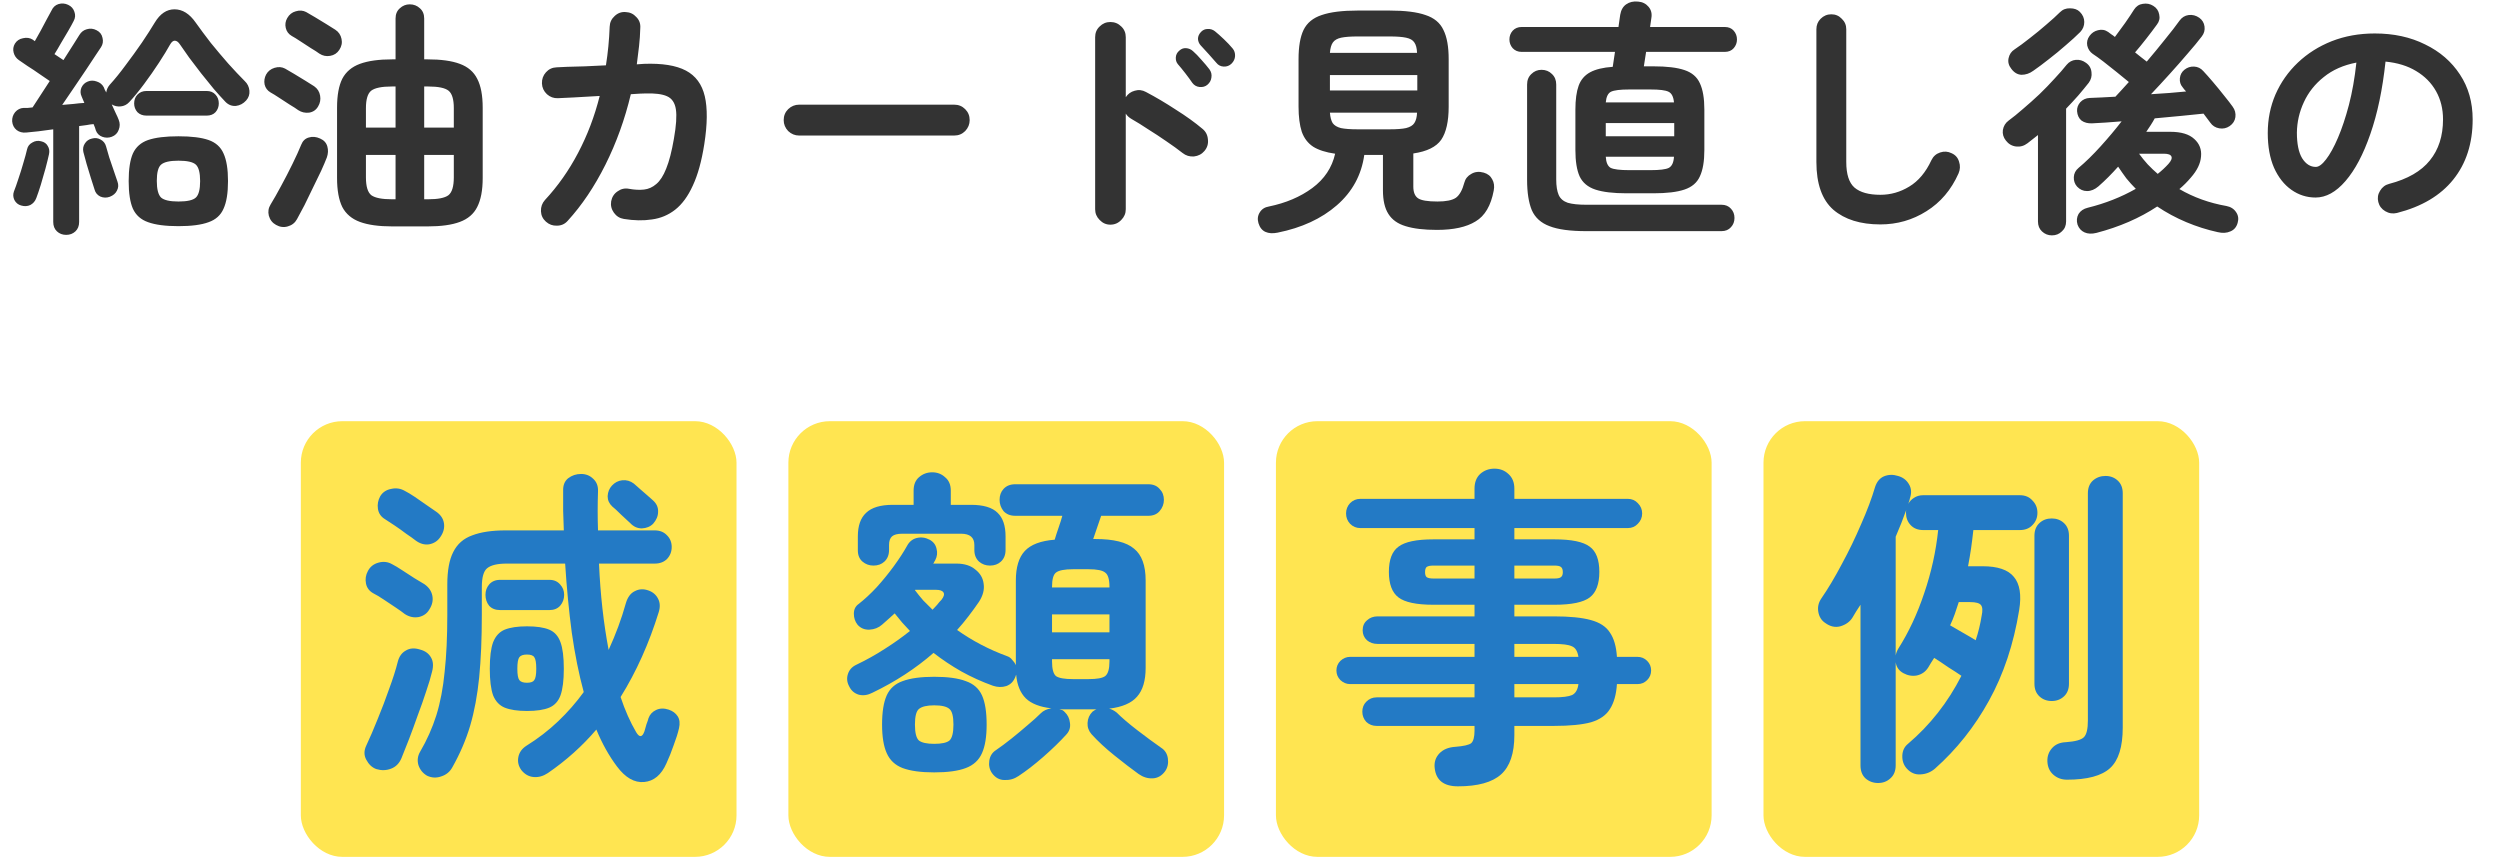
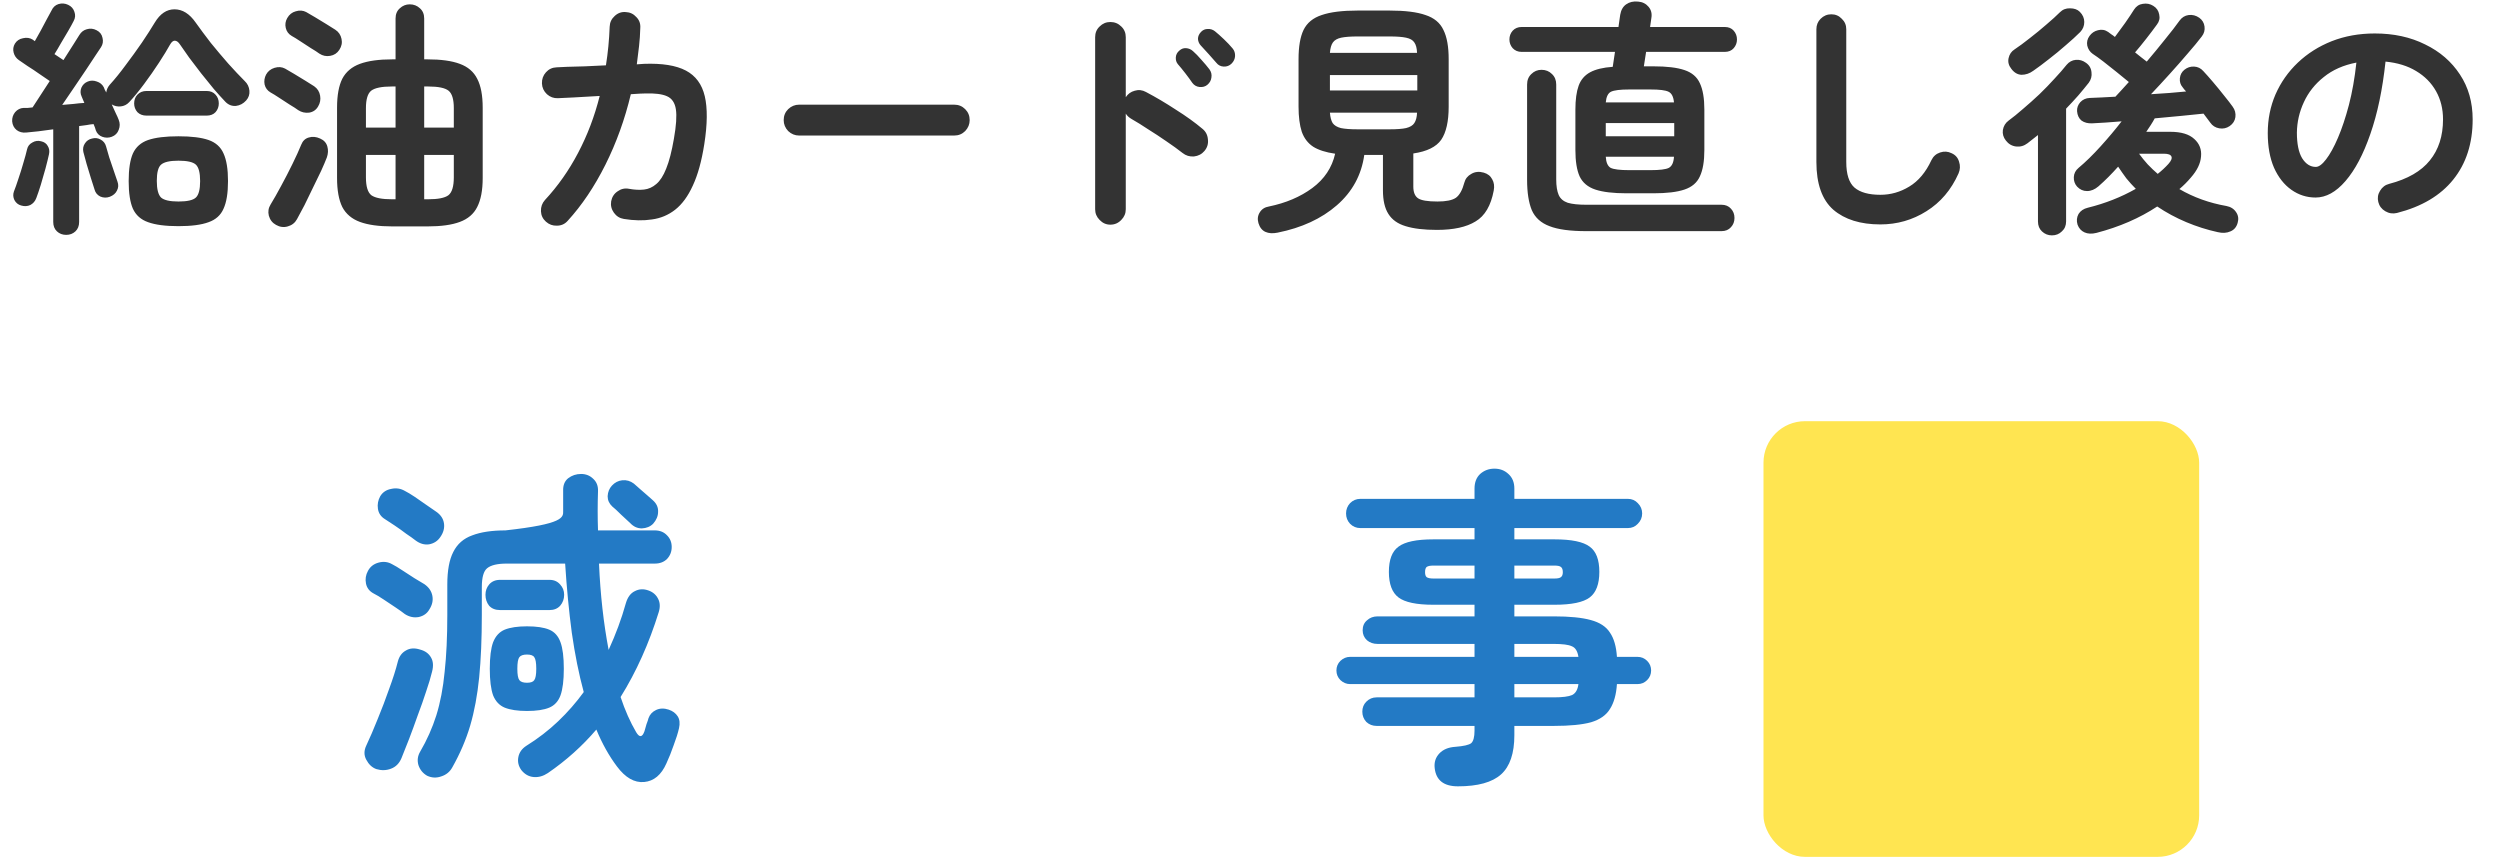
<svg xmlns="http://www.w3.org/2000/svg" width="241" height="83" viewBox="0 0 241 83" fill="none">
  <path d="M6.38 22.642C6.028 22.642 5.732 22.53 5.492 22.306C5.252 22.082 5.132 21.778 5.132 21.394V12.466C4.636 12.53 4.156 12.594 3.692 12.658C3.244 12.706 2.852 12.746 2.516 12.778C2.164 12.81 1.86 12.73 1.604 12.538C1.348 12.33 1.204 12.05 1.172 11.698C1.156 11.362 1.252 11.066 1.46 10.81C1.684 10.554 1.956 10.418 2.276 10.402C2.404 10.402 2.54 10.402 2.684 10.402C2.828 10.386 2.98 10.37 3.14 10.354C3.3 10.114 3.524 9.77 3.812 9.322C4.116 8.858 4.444 8.354 4.796 7.81C4.54 7.634 4.212 7.41 3.812 7.138C3.428 6.866 3.044 6.61 2.66 6.37C2.292 6.114 2.012 5.922 1.82 5.794C1.564 5.618 1.396 5.378 1.316 5.074C1.236 4.77 1.276 4.482 1.436 4.21C1.612 3.922 1.876 3.746 2.228 3.682C2.58 3.602 2.892 3.65 3.164 3.826L3.356 3.97C3.516 3.698 3.7 3.37 3.908 2.986C4.116 2.602 4.316 2.226 4.508 1.858C4.716 1.49 4.868 1.21 4.964 1.018C5.108 0.698 5.332 0.49 5.636 0.394C5.956 0.298 6.268 0.322 6.572 0.466C6.876 0.61 7.076 0.834 7.172 1.138C7.284 1.442 7.26 1.738 7.1 2.026C6.972 2.282 6.796 2.602 6.572 2.986C6.348 3.37 6.116 3.762 5.876 4.162C5.652 4.562 5.444 4.914 5.252 5.218L6.116 5.794C6.5 5.186 6.836 4.658 7.124 4.21C7.412 3.762 7.588 3.482 7.652 3.37C7.828 3.082 8.068 2.898 8.372 2.818C8.692 2.722 9.004 2.754 9.308 2.914C9.628 3.074 9.82 3.322 9.884 3.658C9.964 3.978 9.916 4.274 9.74 4.546C9.66 4.674 9.484 4.938 9.212 5.338C8.956 5.738 8.644 6.21 8.276 6.754C7.908 7.298 7.524 7.866 7.124 8.458C6.724 9.05 6.348 9.602 5.996 10.114C6.364 10.082 6.732 10.05 7.1 10.018C7.468 9.97 7.812 9.938 8.132 9.922C8.084 9.794 8.036 9.682 7.988 9.586C7.94 9.474 7.9 9.378 7.868 9.298C7.74 9.026 7.732 8.746 7.844 8.458C7.972 8.17 8.18 7.97 8.468 7.858C8.74 7.746 9.028 7.746 9.332 7.858C9.636 7.954 9.86 8.138 10.004 8.41C10.036 8.474 10.068 8.554 10.1 8.65C10.148 8.73 10.196 8.818 10.244 8.914C10.276 8.642 10.388 8.394 10.58 8.17C11.076 7.626 11.588 6.994 12.116 6.274C12.66 5.554 13.18 4.834 13.676 4.114C14.172 3.378 14.588 2.73 14.924 2.17C15.436 1.322 16.068 0.898 16.82 0.898C17.588 0.898 18.268 1.322 18.86 2.17C19.292 2.778 19.78 3.434 20.324 4.138C20.884 4.826 21.444 5.49 22.004 6.13C22.58 6.77 23.108 7.33 23.588 7.81C23.86 8.066 24.012 8.378 24.044 8.746C24.076 9.098 23.972 9.41 23.732 9.682C23.46 9.986 23.132 10.162 22.748 10.21C22.364 10.242 22.028 10.114 21.74 9.826C21.404 9.474 21.028 9.058 20.612 8.578C20.212 8.098 19.804 7.594 19.388 7.066C18.988 6.538 18.604 6.034 18.236 5.554C17.884 5.058 17.588 4.634 17.348 4.282C17.188 4.042 17.02 3.922 16.844 3.922C16.684 3.922 16.532 4.05 16.388 4.306C16.132 4.77 15.78 5.346 15.332 6.034C14.884 6.722 14.404 7.41 13.892 8.098C13.38 8.786 12.9 9.37 12.452 9.85C12.228 10.09 11.956 10.226 11.636 10.258C11.332 10.29 11.044 10.226 10.772 10.066C10.9 10.354 11.028 10.634 11.156 10.906C11.284 11.162 11.38 11.378 11.444 11.554C11.572 11.874 11.572 12.194 11.444 12.514C11.332 12.834 11.108 13.058 10.772 13.186C10.468 13.298 10.164 13.298 9.86 13.186C9.556 13.074 9.348 12.866 9.236 12.562C9.204 12.418 9.132 12.218 9.02 11.962C8.812 11.978 8.588 12.01 8.348 12.058C8.124 12.09 7.884 12.122 7.628 12.154V21.394C7.628 21.778 7.508 22.082 7.268 22.306C7.028 22.53 6.732 22.642 6.38 22.642ZM17.204 21.802C15.956 21.802 14.98 21.674 14.276 21.418C13.588 21.178 13.1 20.746 12.812 20.122C12.54 19.498 12.404 18.61 12.404 17.458C12.404 16.306 12.54 15.418 12.812 14.794C13.1 14.17 13.588 13.738 14.276 13.498C14.98 13.258 15.956 13.138 17.204 13.138C18.452 13.138 19.42 13.258 20.108 13.498C20.796 13.738 21.276 14.17 21.548 14.794C21.836 15.418 21.98 16.306 21.98 17.458C21.98 18.61 21.836 19.498 21.548 20.122C21.276 20.746 20.796 21.178 20.108 21.418C19.42 21.674 18.452 21.802 17.204 21.802ZM14.132 11.146C13.764 11.146 13.468 11.034 13.244 10.81C13.036 10.57 12.932 10.29 12.932 9.97C12.932 9.634 13.036 9.354 13.244 9.13C13.468 8.89 13.764 8.77 14.132 8.77H19.916C20.284 8.77 20.572 8.89 20.78 9.13C20.988 9.354 21.092 9.634 21.092 9.97C21.092 10.29 20.988 10.57 20.78 10.81C20.572 11.034 20.284 11.146 19.916 11.146H14.132ZM17.204 19.426C18.052 19.426 18.612 19.298 18.884 19.042C19.156 18.786 19.292 18.258 19.292 17.458C19.292 16.658 19.156 16.13 18.884 15.874C18.612 15.618 18.052 15.49 17.204 15.49C16.372 15.49 15.812 15.618 15.524 15.874C15.252 16.114 15.116 16.634 15.116 17.434C15.116 18.234 15.252 18.77 15.524 19.042C15.812 19.298 16.372 19.426 17.204 19.426ZM2.036 19.81C1.748 19.73 1.532 19.554 1.388 19.282C1.26 19.01 1.244 18.738 1.34 18.466C1.468 18.146 1.612 17.738 1.772 17.242C1.948 16.73 2.108 16.218 2.252 15.706C2.412 15.178 2.532 14.738 2.612 14.386C2.676 14.098 2.844 13.882 3.116 13.738C3.388 13.578 3.668 13.538 3.956 13.618C4.26 13.682 4.476 13.834 4.604 14.074C4.748 14.298 4.788 14.562 4.724 14.866C4.644 15.234 4.532 15.69 4.388 16.234C4.244 16.762 4.092 17.29 3.932 17.818C3.772 18.33 3.628 18.754 3.5 19.09C3.388 19.394 3.196 19.618 2.924 19.762C2.652 19.89 2.356 19.906 2.036 19.81ZM10.58 18.97C10.276 19.082 9.972 19.074 9.668 18.946C9.38 18.802 9.196 18.578 9.116 18.274C9.02 17.97 8.9 17.594 8.756 17.146C8.628 16.698 8.492 16.25 8.348 15.802C8.22 15.338 8.116 14.954 8.036 14.65C7.972 14.346 8.02 14.074 8.18 13.834C8.34 13.578 8.572 13.418 8.876 13.354C9.164 13.274 9.436 13.306 9.692 13.45C9.964 13.594 10.14 13.81 10.22 14.098C10.3 14.386 10.404 14.746 10.532 15.178C10.676 15.594 10.82 16.018 10.964 16.45C11.108 16.882 11.228 17.234 11.324 17.506C11.436 17.81 11.42 18.098 11.276 18.37C11.148 18.642 10.916 18.842 10.58 18.97ZM37.82 21.826C36.524 21.826 35.484 21.682 34.7 21.394C33.916 21.106 33.348 20.626 32.996 19.954C32.66 19.266 32.492 18.338 32.492 17.17V10.378C32.492 9.194 32.66 8.266 32.996 7.594C33.348 6.922 33.916 6.442 34.7 6.154C35.484 5.866 36.524 5.722 37.82 5.722H38.132V1.786C38.132 1.37 38.268 1.042 38.54 0.802C38.812 0.546 39.132 0.418 39.5 0.418C39.884 0.418 40.212 0.546 40.484 0.802C40.756 1.042 40.892 1.37 40.892 1.786V5.722H41.204C42.516 5.722 43.556 5.866 44.324 6.154C45.108 6.442 45.668 6.922 46.004 7.594C46.356 8.266 46.532 9.194 46.532 10.378V17.17C46.532 18.338 46.356 19.266 46.004 19.954C45.668 20.626 45.108 21.106 44.324 21.394C43.556 21.682 42.516 21.826 41.204 21.826H37.82ZM26.612 21.682C26.26 21.49 26.028 21.194 25.916 20.794C25.82 20.41 25.876 20.05 26.084 19.714C26.388 19.218 26.724 18.626 27.092 17.938C27.476 17.234 27.844 16.522 28.196 15.802C28.548 15.082 28.828 14.466 29.036 13.954C29.18 13.586 29.42 13.354 29.756 13.258C30.108 13.146 30.476 13.178 30.86 13.354C31.228 13.514 31.46 13.77 31.556 14.122C31.652 14.458 31.636 14.81 31.508 15.178C31.38 15.514 31.196 15.946 30.956 16.474C30.716 16.986 30.452 17.53 30.164 18.106C29.892 18.682 29.62 19.242 29.348 19.786C29.076 20.314 28.836 20.762 28.628 21.13C28.436 21.482 28.14 21.714 27.74 21.826C27.356 21.938 26.98 21.89 26.612 21.682ZM30.788 5.17C30.596 5.026 30.324 4.85 29.972 4.642C29.636 4.418 29.292 4.194 28.94 3.97C28.604 3.746 28.332 3.578 28.124 3.466C27.82 3.29 27.628 3.034 27.548 2.698C27.468 2.362 27.516 2.042 27.692 1.738C27.884 1.402 28.156 1.186 28.508 1.09C28.876 0.978 29.212 1.002 29.516 1.162C29.724 1.274 30.012 1.442 30.38 1.666C30.748 1.89 31.116 2.114 31.484 2.338C31.852 2.562 32.132 2.738 32.324 2.866C32.644 3.074 32.844 3.37 32.924 3.754C33.004 4.122 32.932 4.474 32.708 4.81C32.5 5.13 32.204 5.322 31.82 5.386C31.452 5.45 31.108 5.378 30.788 5.17ZM28.748 10.618C28.556 10.474 28.284 10.298 27.932 10.09C27.596 9.866 27.252 9.642 26.9 9.418C26.564 9.194 26.292 9.026 26.084 8.914C25.78 8.738 25.588 8.482 25.508 8.146C25.444 7.81 25.492 7.49 25.652 7.186C25.828 6.866 26.1 6.65 26.468 6.538C26.836 6.426 27.172 6.45 27.476 6.61C27.684 6.722 27.972 6.89 28.34 7.114C28.708 7.338 29.076 7.562 29.444 7.786C29.812 8.01 30.092 8.186 30.284 8.314C30.604 8.538 30.796 8.842 30.86 9.226C30.924 9.594 30.86 9.938 30.668 10.258C30.476 10.594 30.188 10.794 29.804 10.858C29.42 10.906 29.068 10.826 28.748 10.618ZM40.892 19.21H41.276C42.22 19.21 42.868 19.082 43.22 18.826C43.572 18.554 43.748 17.978 43.748 17.098V14.938H40.892V19.21ZM37.772 19.21H38.132V14.938H35.276V17.098C35.276 17.978 35.452 18.554 35.804 18.826C36.172 19.082 36.828 19.21 37.772 19.21ZM40.892 12.298H43.748V10.426C43.748 9.578 43.58 9.018 43.244 8.746C42.908 8.474 42.252 8.338 41.276 8.338H40.892V12.298ZM35.276 12.298H38.132V8.338H37.772C36.796 8.338 36.132 8.474 35.78 8.746C35.444 9.018 35.276 9.578 35.276 10.426V12.298ZM52.628 21.37C52.324 21.098 52.164 20.762 52.148 20.362C52.132 19.946 52.26 19.586 52.532 19.282C53.78 17.938 54.844 16.426 55.724 14.746C56.62 13.05 57.316 11.218 57.812 9.25C56.916 9.298 56.076 9.346 55.292 9.394C54.524 9.426 54.02 9.45 53.78 9.466C53.38 9.482 53.028 9.354 52.724 9.082C52.42 8.794 52.26 8.45 52.244 8.05C52.228 7.634 52.356 7.274 52.628 6.97C52.9 6.666 53.244 6.506 53.66 6.49C53.836 6.474 54.172 6.458 54.668 6.442C55.164 6.426 55.74 6.41 56.396 6.394C57.068 6.362 57.74 6.33 58.412 6.298C58.604 5.098 58.724 3.858 58.772 2.578C58.788 2.162 58.948 1.818 59.252 1.546C59.556 1.258 59.908 1.13 60.308 1.162C60.724 1.178 61.068 1.338 61.34 1.642C61.628 1.93 61.756 2.282 61.724 2.698C61.708 3.29 61.668 3.874 61.604 4.45C61.54 5.026 61.468 5.61 61.388 6.202L62.084 6.154C63.828 6.09 65.172 6.306 66.116 6.802C67.06 7.298 67.668 8.122 67.94 9.274C68.212 10.426 68.196 11.97 67.892 13.906C67.636 15.538 67.268 16.866 66.788 17.89C66.324 18.914 65.756 19.69 65.084 20.218C64.428 20.73 63.684 21.042 62.852 21.154C62.02 21.282 61.116 21.266 60.14 21.106C59.74 21.042 59.42 20.842 59.18 20.506C58.94 20.17 58.852 19.802 58.916 19.402C58.996 18.986 59.204 18.666 59.54 18.442C59.876 18.202 60.244 18.122 60.644 18.202C61.172 18.298 61.652 18.322 62.084 18.274C62.516 18.226 62.908 18.05 63.26 17.746C63.628 17.442 63.948 16.946 64.22 16.258C64.508 15.554 64.756 14.594 64.964 13.378C65.188 12.114 65.252 11.17 65.156 10.546C65.06 9.906 64.772 9.482 64.292 9.274C63.828 9.066 63.124 8.978 62.18 9.01C61.94 9.01 61.484 9.034 60.812 9.082C60.236 11.498 59.42 13.762 58.364 15.874C57.308 17.986 56.092 19.794 54.716 21.298C54.444 21.602 54.1 21.754 53.684 21.754C53.284 21.77 52.932 21.642 52.628 21.37ZM77.036 13.066C76.636 13.066 76.284 12.922 75.98 12.634C75.692 12.33 75.548 11.978 75.548 11.578C75.548 11.162 75.692 10.81 75.98 10.522C76.284 10.234 76.636 10.09 77.036 10.09H91.988C92.404 10.09 92.756 10.234 93.044 10.522C93.332 10.81 93.476 11.162 93.476 11.578C93.476 11.978 93.332 12.33 93.044 12.634C92.756 12.922 92.404 13.066 91.988 13.066H77.036ZM107.036 21.658C106.636 21.658 106.292 21.506 106.004 21.202C105.716 20.914 105.572 20.57 105.572 20.17V3.586C105.572 3.17 105.716 2.826 106.004 2.554C106.292 2.266 106.636 2.122 107.036 2.122C107.452 2.122 107.804 2.266 108.092 2.554C108.38 2.826 108.524 3.17 108.524 3.586V9.37C108.732 9.05 109.02 8.842 109.388 8.746C109.756 8.634 110.116 8.674 110.468 8.866C111.412 9.362 112.372 9.93 113.348 10.57C114.34 11.194 115.196 11.81 115.916 12.418C116.236 12.674 116.412 13.018 116.444 13.45C116.492 13.866 116.38 14.234 116.108 14.554C115.852 14.858 115.516 15.034 115.1 15.082C114.684 15.114 114.316 15.002 113.996 14.746C113.548 14.394 113.028 14.018 112.436 13.618C111.86 13.218 111.276 12.834 110.684 12.466C110.108 12.082 109.58 11.754 109.1 11.482C108.844 11.338 108.652 11.162 108.524 10.954V20.17C108.524 20.57 108.38 20.914 108.092 21.202C107.804 21.506 107.452 21.658 107.036 21.658ZM116.396 8.17C116.188 8.346 115.932 8.418 115.628 8.386C115.34 8.354 115.108 8.218 114.932 7.978C114.772 7.738 114.556 7.442 114.284 7.09C114.012 6.738 113.764 6.434 113.54 6.178C113.396 6.002 113.332 5.786 113.348 5.53C113.364 5.274 113.476 5.058 113.684 4.882C113.876 4.706 114.092 4.626 114.332 4.642C114.588 4.658 114.812 4.754 115.004 4.93C115.244 5.138 115.516 5.418 115.82 5.77C116.124 6.106 116.38 6.41 116.588 6.682C116.764 6.922 116.828 7.186 116.78 7.474C116.748 7.746 116.62 7.978 116.396 8.17ZM118.724 6.13C118.516 6.338 118.26 6.434 117.956 6.418C117.668 6.402 117.436 6.282 117.26 6.058C117.068 5.834 116.828 5.562 116.54 5.242C116.252 4.922 115.988 4.634 115.748 4.378C115.588 4.202 115.5 3.994 115.484 3.754C115.484 3.498 115.588 3.266 115.796 3.058C115.972 2.882 116.18 2.794 116.42 2.794C116.676 2.778 116.908 2.85 117.116 3.01C117.356 3.202 117.644 3.458 117.98 3.778C118.316 4.098 118.596 4.394 118.82 4.666C118.996 4.874 119.076 5.122 119.06 5.41C119.044 5.682 118.932 5.922 118.724 6.13ZM123.164 22.426C122.7 22.522 122.308 22.498 121.988 22.354C121.668 22.21 121.444 21.93 121.316 21.514C121.204 21.13 121.244 20.786 121.436 20.482C121.628 20.162 121.924 19.97 122.324 19.906C123.956 19.57 125.348 18.978 126.5 18.13C127.668 17.266 128.404 16.162 128.708 14.818C127.812 14.69 127.108 14.466 126.596 14.146C126.084 13.81 125.716 13.33 125.492 12.706C125.284 12.066 125.18 11.258 125.18 10.282V5.698C125.18 4.498 125.34 3.562 125.66 2.89C125.996 2.202 126.58 1.722 127.412 1.45C128.244 1.162 129.396 1.018 130.868 1.018H133.964C135.452 1.018 136.604 1.162 137.42 1.45C138.252 1.722 138.828 2.202 139.148 2.89C139.484 3.562 139.652 4.498 139.652 5.698V10.282C139.652 11.706 139.412 12.77 138.932 13.474C138.452 14.162 137.556 14.602 136.244 14.794V17.986C136.244 18.53 136.396 18.906 136.7 19.114C137.004 19.322 137.628 19.426 138.572 19.426C139.404 19.426 139.996 19.306 140.348 19.066C140.7 18.81 140.972 18.322 141.164 17.602C141.26 17.234 141.484 16.954 141.836 16.762C142.188 16.554 142.588 16.514 143.036 16.642C143.42 16.754 143.692 16.97 143.852 17.29C144.028 17.594 144.076 17.954 143.996 18.37C143.724 19.826 143.14 20.818 142.244 21.346C141.364 21.89 140.124 22.162 138.524 22.162C137.276 22.162 136.268 22.042 135.5 21.802C134.748 21.578 134.196 21.186 133.844 20.626C133.492 20.082 133.316 19.322 133.316 18.346V14.938H131.516C131.244 16.874 130.364 18.49 128.876 19.786C127.388 21.082 125.484 21.962 123.164 22.426ZM128.204 8.722H136.628V7.234H128.204V8.722ZM130.868 12.466H133.964C134.652 12.466 135.18 12.426 135.548 12.346C135.932 12.25 136.196 12.09 136.34 11.866C136.5 11.626 136.588 11.29 136.604 10.858H128.204C128.236 11.29 128.324 11.626 128.468 11.866C128.628 12.09 128.892 12.25 129.26 12.346C129.644 12.426 130.18 12.466 130.868 12.466ZM128.204 5.098H136.604C136.588 4.65 136.5 4.314 136.34 4.09C136.196 3.866 135.932 3.714 135.548 3.634C135.18 3.554 134.652 3.514 133.964 3.514H130.868C130.196 3.514 129.668 3.554 129.284 3.634C128.916 3.714 128.652 3.866 128.492 4.09C128.332 4.314 128.236 4.65 128.204 5.098ZM156.812 18.634C155.516 18.634 154.508 18.514 153.788 18.274C153.068 18.034 152.564 17.61 152.276 17.002C152.004 16.394 151.868 15.546 151.868 14.458V10.57C151.868 9.61 151.972 8.842 152.18 8.266C152.388 7.69 152.756 7.258 153.284 6.97C153.812 6.682 154.54 6.506 155.468 6.442L155.684 5.002H146.684C146.332 5.002 146.044 4.882 145.82 4.642C145.612 4.402 145.508 4.122 145.508 3.802C145.508 3.482 145.612 3.202 145.82 2.962C146.044 2.722 146.332 2.602 146.684 2.602H156.02L156.188 1.426C156.268 0.962 156.46 0.626 156.764 0.418C157.084 0.194 157.468 0.106 157.916 0.154C158.332 0.186 158.668 0.354 158.924 0.658C159.18 0.962 159.268 1.33 159.188 1.762L159.068 2.602H166.268C166.636 2.602 166.924 2.722 167.132 2.962C167.34 3.202 167.444 3.482 167.444 3.802C167.444 4.122 167.34 4.402 167.132 4.642C166.924 4.882 166.636 5.002 166.268 5.002H158.684L158.468 6.394H159.38C160.676 6.394 161.676 6.514 162.38 6.754C163.1 6.994 163.596 7.418 163.868 8.026C164.156 8.634 164.3 9.482 164.3 10.57V14.458C164.3 15.546 164.156 16.394 163.868 17.002C163.596 17.61 163.1 18.034 162.38 18.274C161.676 18.514 160.676 18.634 159.38 18.634H156.812ZM152.9 22.282C151.364 22.282 150.188 22.122 149.372 21.802C148.556 21.498 147.988 20.986 147.668 20.266C147.364 19.53 147.212 18.554 147.212 17.338V8.146C147.212 7.73 147.348 7.394 147.62 7.138C147.892 6.866 148.22 6.73 148.604 6.73C149.004 6.73 149.34 6.866 149.612 7.138C149.884 7.394 150.02 7.73 150.02 8.146V17.29C150.02 17.93 150.1 18.434 150.26 18.802C150.42 19.154 150.708 19.402 151.124 19.546C151.556 19.674 152.156 19.738 152.924 19.738H165.956C166.34 19.738 166.644 19.866 166.868 20.122C167.092 20.362 167.204 20.658 167.204 21.01C167.204 21.362 167.092 21.658 166.868 21.898C166.644 22.154 166.34 22.282 165.956 22.282H152.9ZM154.796 13.138H161.396V11.866H154.796V13.138ZM157.052 16.402H159.116C159.996 16.402 160.58 16.33 160.868 16.186C161.172 16.026 161.34 15.666 161.372 15.106H154.796C154.828 15.666 154.988 16.026 155.276 16.186C155.58 16.33 156.172 16.402 157.052 16.402ZM154.796 9.874H161.372C161.324 9.33 161.148 8.986 160.844 8.842C160.556 8.698 159.98 8.626 159.116 8.626H157.052C156.188 8.626 155.604 8.698 155.3 8.842C155.012 8.986 154.844 9.33 154.796 9.874ZM181.268 21.634C179.348 21.634 177.836 21.162 176.732 20.218C175.644 19.258 175.1 17.722 175.1 15.61V2.818C175.1 2.418 175.236 2.082 175.508 1.81C175.796 1.522 176.14 1.378 176.54 1.378C176.94 1.378 177.276 1.522 177.548 1.81C177.836 2.082 177.98 2.418 177.98 2.818V15.61C177.98 16.794 178.244 17.618 178.772 18.082C179.316 18.546 180.148 18.778 181.268 18.778C182.26 18.778 183.188 18.514 184.052 17.986C184.932 17.458 185.644 16.61 186.188 15.442C186.364 15.074 186.644 14.826 187.028 14.698C187.412 14.57 187.78 14.594 188.132 14.77C188.5 14.93 188.74 15.202 188.852 15.586C188.98 15.97 188.964 16.346 188.804 16.714C188.1 18.298 187.068 19.514 185.708 20.362C184.364 21.21 182.884 21.634 181.268 21.634ZM202.1 22.45C201.652 22.562 201.268 22.546 200.948 22.402C200.628 22.258 200.404 22.01 200.276 21.658C200.164 21.29 200.196 20.946 200.372 20.626C200.564 20.322 200.86 20.122 201.26 20.026C202.94 19.61 204.484 19.002 205.892 18.202C205.572 17.882 205.268 17.546 204.98 17.194C204.708 16.826 204.444 16.45 204.188 16.066C203.564 16.77 202.932 17.402 202.292 17.962C201.94 18.266 201.572 18.418 201.188 18.418C200.82 18.418 200.5 18.274 200.228 17.986C200.004 17.73 199.9 17.426 199.916 17.074C199.932 16.722 200.084 16.426 200.372 16.186C201.044 15.626 201.756 14.93 202.508 14.098C203.26 13.266 203.932 12.466 204.524 11.698C203.964 11.746 203.436 11.786 202.94 11.818C202.46 11.85 202.036 11.874 201.668 11.89C201.268 11.906 200.932 11.818 200.66 11.626C200.404 11.418 200.26 11.114 200.228 10.714C200.212 10.394 200.316 10.106 200.54 9.85C200.78 9.594 201.084 9.458 201.452 9.442C201.788 9.426 202.164 9.41 202.58 9.394C202.996 9.378 203.444 9.354 203.924 9.322C204.1 9.13 204.3 8.914 204.524 8.674C204.748 8.434 204.98 8.178 205.22 7.906C204.868 7.618 204.476 7.298 204.044 6.946C203.612 6.594 203.188 6.258 202.772 5.938C202.356 5.618 202.012 5.37 201.74 5.194C201.468 5.002 201.292 4.738 201.212 4.402C201.148 4.066 201.22 3.754 201.428 3.466C201.636 3.178 201.908 2.994 202.244 2.914C202.596 2.818 202.924 2.874 203.228 3.082C203.308 3.146 203.404 3.218 203.516 3.298C203.644 3.378 203.764 3.466 203.876 3.562C204.164 3.178 204.492 2.73 204.86 2.218C205.228 1.69 205.516 1.258 205.724 0.922C205.932 0.602 206.212 0.418 206.564 0.37C206.932 0.306 207.268 0.37 207.572 0.562C207.892 0.754 208.084 1.034 208.148 1.402C208.228 1.754 208.156 2.074 207.932 2.362C207.644 2.762 207.3 3.218 206.9 3.73C206.5 4.242 206.14 4.682 205.82 5.05C206.028 5.21 206.228 5.37 206.42 5.53C206.612 5.674 206.788 5.81 206.948 5.938C207.572 5.202 208.164 4.482 208.724 3.778C209.3 3.074 209.764 2.474 210.116 1.978C210.34 1.674 210.628 1.498 210.98 1.45C211.348 1.402 211.692 1.49 212.012 1.714C212.3 1.922 212.468 2.202 212.516 2.554C212.564 2.906 212.476 3.226 212.252 3.514C211.9 3.978 211.444 4.53 210.884 5.17C210.34 5.81 209.756 6.474 209.132 7.162C208.524 7.834 207.932 8.474 207.356 9.082C207.964 9.05 208.556 9.01 209.132 8.962C209.708 8.914 210.244 8.866 210.74 8.818C210.676 8.738 210.612 8.666 210.548 8.602C210.5 8.538 210.452 8.474 210.404 8.41C210.196 8.17 210.108 7.882 210.14 7.546C210.172 7.21 210.316 6.938 210.572 6.73C210.844 6.506 211.156 6.402 211.508 6.418C211.86 6.434 212.156 6.578 212.396 6.85C212.652 7.122 212.964 7.474 213.332 7.906C213.7 8.338 214.06 8.778 214.412 9.226C214.764 9.658 215.036 10.01 215.228 10.282C215.452 10.586 215.54 10.922 215.492 11.29C215.444 11.642 215.26 11.93 214.94 12.154C214.636 12.362 214.3 12.434 213.932 12.37C213.564 12.306 213.276 12.122 213.068 11.818C212.988 11.706 212.892 11.578 212.78 11.434C212.668 11.274 212.548 11.114 212.42 10.954C211.828 11.018 211.116 11.09 210.284 11.17C209.468 11.25 208.612 11.33 207.716 11.41C207.604 11.618 207.476 11.834 207.332 12.058C207.188 12.266 207.044 12.482 206.9 12.706H209.228C210.268 12.706 211.036 12.938 211.532 13.402C212.028 13.85 212.244 14.41 212.18 15.082C212.132 15.754 211.804 16.434 211.196 17.122C210.86 17.522 210.492 17.89 210.092 18.226C211.468 19.026 212.98 19.57 214.628 19.858C215.044 19.938 215.356 20.138 215.564 20.458C215.772 20.762 215.82 21.106 215.708 21.49C215.596 21.89 215.364 22.162 215.012 22.306C214.66 22.466 214.252 22.49 213.788 22.378C212.764 22.154 211.756 21.834 210.764 21.418C209.772 21.002 208.836 20.498 207.956 19.906C206.26 21.026 204.308 21.874 202.1 22.45ZM197.804 22.69C197.436 22.69 197.116 22.562 196.844 22.306C196.588 22.066 196.46 21.746 196.46 21.346V13.018C196.108 13.306 195.772 13.57 195.452 13.81C195.116 14.066 194.748 14.17 194.348 14.122C193.948 14.074 193.62 13.882 193.364 13.546C193.124 13.242 193.028 12.906 193.076 12.538C193.14 12.154 193.324 11.85 193.628 11.626C194.044 11.322 194.508 10.946 195.02 10.498C195.548 10.05 196.076 9.578 196.604 9.082C197.132 8.57 197.62 8.066 198.068 7.57C198.532 7.074 198.916 6.634 199.22 6.25C199.46 5.962 199.756 5.802 200.108 5.77C200.46 5.738 200.788 5.834 201.092 6.058C201.412 6.282 201.588 6.586 201.62 6.97C201.668 7.338 201.58 7.674 201.356 7.978C201.052 8.362 200.716 8.77 200.348 9.202C199.98 9.618 199.588 10.042 199.172 10.474V21.346C199.172 21.746 199.036 22.066 198.764 22.306C198.508 22.562 198.188 22.69 197.804 22.69ZM196.004 6.826C195.652 7.082 195.276 7.21 194.876 7.21C194.492 7.194 194.164 7.002 193.892 6.634C193.636 6.314 193.548 5.97 193.628 5.602C193.708 5.234 193.9 4.954 194.204 4.762C194.636 4.474 195.124 4.114 195.668 3.682C196.228 3.25 196.764 2.81 197.276 2.362C197.804 1.914 198.236 1.522 198.572 1.186C198.844 0.914 199.172 0.786 199.556 0.802C199.956 0.802 200.268 0.914 200.492 1.138C200.78 1.426 200.924 1.754 200.924 2.122C200.924 2.49 200.796 2.81 200.54 3.082C200.156 3.466 199.692 3.89 199.148 4.354C198.62 4.818 198.076 5.266 197.516 5.698C196.972 6.13 196.468 6.506 196.004 6.826ZM208.004 16.762C208.388 16.458 208.732 16.138 209.036 15.802C209.308 15.498 209.404 15.258 209.324 15.082C209.244 14.906 209.004 14.818 208.604 14.818H206.204C206.46 15.17 206.74 15.514 207.044 15.85C207.348 16.17 207.668 16.474 208.004 16.762ZM231.068 20.53C230.668 20.626 230.292 20.57 229.94 20.362C229.588 20.154 229.364 19.858 229.268 19.474C229.172 19.09 229.228 18.73 229.436 18.394C229.644 18.042 229.94 17.818 230.324 17.722C232.1 17.258 233.404 16.506 234.236 15.466C235.084 14.426 235.508 13.106 235.508 11.506C235.508 10.498 235.284 9.594 234.836 8.794C234.388 7.994 233.748 7.346 232.916 6.85C232.1 6.354 231.116 6.05 229.964 5.938C229.676 8.626 229.188 10.954 228.5 12.922C227.828 14.874 227.028 16.386 226.1 17.458C225.188 18.514 224.228 19.042 223.22 19.042C222.372 19.042 221.596 18.794 220.892 18.298C220.188 17.802 219.628 17.09 219.212 16.162C218.812 15.234 218.612 14.122 218.612 12.826C218.612 11.498 218.86 10.258 219.356 9.106C219.868 7.938 220.588 6.914 221.516 6.034C222.444 5.154 223.532 4.466 224.78 3.97C226.044 3.474 227.428 3.226 228.932 3.226C230.756 3.226 232.372 3.578 233.78 4.282C235.204 4.97 236.324 5.938 237.14 7.186C237.956 8.418 238.364 9.858 238.364 11.506C238.364 13.826 237.74 15.762 236.492 17.314C235.26 18.85 233.452 19.922 231.068 20.53ZM223.244 16.09C223.532 16.09 223.86 15.85 224.228 15.37C224.612 14.874 224.996 14.178 225.38 13.282C225.764 12.386 226.116 11.33 226.436 10.114C226.756 8.882 226.996 7.522 227.156 6.034C225.908 6.274 224.86 6.738 224.012 7.426C223.164 8.098 222.524 8.906 222.092 9.85C221.66 10.778 221.436 11.754 221.42 12.778C221.42 13.866 221.588 14.69 221.924 15.25C222.276 15.81 222.716 16.09 223.244 16.09Z" fill="#333333" />
-   <rect x="29" y="40.602" width="42" height="42" rx="4" fill="#FFE551" />
-   <path d="M41.168 74.778C40.763 74.543 40.485 74.202 40.336 73.754C40.208 73.306 40.261 72.879 40.496 72.474C41.157 71.343 41.68 70.17 42.064 68.954C42.448 67.716 42.715 66.319 42.864 64.762C43.035 63.204 43.12 61.38 43.12 59.29V56.346C43.12 55.002 43.312 53.956 43.696 53.21C44.08 52.442 44.688 51.908 45.52 51.61C46.352 51.29 47.419 51.13 48.72 51.13H54.352C54.331 50.511 54.309 49.882 54.288 49.242C54.288 48.602 54.288 47.962 54.288 47.322C54.267 46.788 54.427 46.383 54.768 46.106C55.131 45.828 55.547 45.69 56.016 45.69C56.485 45.69 56.88 45.85 57.2 46.17C57.52 46.468 57.669 46.863 57.648 47.354C57.605 48.655 57.605 49.914 57.648 51.13H63.12C63.611 51.13 64.005 51.29 64.304 51.61C64.603 51.908 64.752 52.282 64.752 52.73C64.752 53.178 64.603 53.562 64.304 53.882C64.005 54.18 63.611 54.33 63.12 54.33H57.744C57.872 57.295 58.181 60.068 58.672 62.65C59.013 61.903 59.323 61.156 59.6 60.41C59.877 59.663 60.123 58.906 60.336 58.138C60.507 57.562 60.795 57.178 61.2 56.986C61.605 56.772 62.043 56.751 62.512 56.922C62.939 57.071 63.248 57.338 63.44 57.722C63.632 58.084 63.653 58.511 63.504 59.002C62.565 62.031 61.339 64.762 59.824 67.194C60.251 68.474 60.752 69.604 61.328 70.586C61.648 71.119 61.915 71.087 62.128 70.49C62.171 70.319 62.235 70.095 62.32 69.818C62.427 69.54 62.491 69.348 62.512 69.242C62.64 68.879 62.885 68.612 63.248 68.442C63.611 68.271 64.016 68.26 64.464 68.41C64.848 68.538 65.136 68.751 65.328 69.05C65.52 69.348 65.563 69.732 65.456 70.202C65.349 70.671 65.179 71.215 64.944 71.834C64.731 72.452 64.496 73.039 64.24 73.594C63.749 74.703 63.035 75.3 62.096 75.386C61.157 75.471 60.283 74.97 59.472 73.882C58.704 72.858 58.043 71.674 57.488 70.33C56.144 71.908 54.587 73.306 52.816 74.522C52.368 74.82 51.909 74.948 51.44 74.906C50.971 74.863 50.576 74.639 50.256 74.234C49.979 73.85 49.883 73.434 49.968 72.986C50.053 72.538 50.309 72.175 50.736 71.898C51.867 71.194 52.891 70.404 53.808 69.53C54.725 68.655 55.547 67.716 56.272 66.714C55.803 64.986 55.419 63.076 55.12 60.986C54.843 58.895 54.629 56.676 54.48 54.33H48.848C47.952 54.33 47.323 54.479 46.96 54.778C46.619 55.055 46.448 55.663 46.448 56.602V59.29C46.448 61.572 46.363 63.578 46.192 65.306C46.021 67.012 45.733 68.559 45.328 69.946C44.923 71.311 44.347 72.655 43.6 73.978C43.365 74.404 43.013 74.692 42.544 74.842C42.075 75.012 41.616 74.991 41.168 74.778ZM50.8 68.538C49.904 68.538 49.189 68.431 48.656 68.218C48.144 68.004 47.771 67.61 47.536 67.034C47.323 66.436 47.216 65.583 47.216 64.474C47.216 63.343 47.323 62.49 47.536 61.914C47.771 61.316 48.144 60.911 48.656 60.698C49.189 60.484 49.904 60.378 50.8 60.378C51.717 60.378 52.432 60.484 52.944 60.698C53.456 60.911 53.819 61.316 54.032 61.914C54.245 62.49 54.352 63.343 54.352 64.474C54.352 65.583 54.245 66.436 54.032 67.034C53.819 67.61 53.456 68.004 52.944 68.218C52.432 68.431 51.717 68.538 50.8 68.538ZM36.272 74.138C35.867 73.988 35.547 73.69 35.312 73.242C35.077 72.815 35.077 72.356 35.312 71.866C35.653 71.14 36.016 70.298 36.4 69.338C36.805 68.356 37.179 67.375 37.52 66.394C37.883 65.412 38.16 64.538 38.352 63.77C38.48 63.279 38.736 62.927 39.12 62.714C39.504 62.479 39.963 62.447 40.496 62.618C40.987 62.746 41.339 63.002 41.552 63.386C41.765 63.748 41.797 64.207 41.648 64.762C41.52 65.295 41.328 65.935 41.072 66.682C40.837 67.407 40.571 68.164 40.272 68.954C39.995 69.743 39.717 70.5 39.44 71.226C39.163 71.951 38.917 72.57 38.704 73.082C38.491 73.594 38.149 73.935 37.68 74.106C37.232 74.276 36.763 74.287 36.272 74.138ZM39.024 59.194C38.811 59.023 38.512 58.81 38.128 58.554C37.744 58.298 37.36 58.042 36.976 57.786C36.592 57.53 36.272 57.338 36.016 57.21C35.611 56.996 35.365 56.676 35.28 56.25C35.195 55.823 35.259 55.418 35.472 55.034C35.685 54.628 36.027 54.362 36.496 54.234C36.965 54.106 37.403 54.159 37.808 54.394C38.064 54.522 38.384 54.714 38.768 54.97C39.173 55.226 39.568 55.482 39.952 55.738C40.357 55.972 40.677 56.164 40.912 56.314C41.339 56.612 41.595 56.986 41.68 57.434C41.765 57.882 41.669 58.319 41.392 58.746C41.179 59.13 40.837 59.375 40.368 59.482C39.899 59.567 39.451 59.471 39.024 59.194ZM40.048 52.09C39.835 51.919 39.536 51.706 39.152 51.45C38.789 51.172 38.416 50.906 38.032 50.65C37.648 50.394 37.339 50.191 37.104 50.042C36.72 49.807 36.496 49.476 36.432 49.05C36.368 48.623 36.443 48.218 36.656 47.834C36.891 47.45 37.243 47.215 37.712 47.13C38.181 47.023 38.619 47.087 39.024 47.322C39.28 47.45 39.6 47.642 39.984 47.898C40.368 48.154 40.752 48.42 41.136 48.698C41.52 48.954 41.829 49.167 42.064 49.338C42.491 49.636 42.736 50.01 42.8 50.458C42.864 50.906 42.747 51.343 42.448 51.77C42.192 52.154 41.829 52.388 41.36 52.474C40.912 52.538 40.475 52.41 40.048 52.09ZM48.208 58.81C47.76 58.81 47.408 58.671 47.152 58.394C46.917 58.095 46.8 57.743 46.8 57.338C46.8 56.954 46.917 56.623 47.152 56.346C47.408 56.047 47.76 55.898 48.208 55.898H52.976C53.403 55.898 53.744 56.047 54 56.346C54.256 56.623 54.384 56.954 54.384 57.338C54.384 57.743 54.256 58.095 54 58.394C53.744 58.671 53.403 58.81 52.976 58.81H48.208ZM62.96 50.49C62.683 50.767 62.32 50.916 61.872 50.938C61.445 50.938 61.072 50.767 60.752 50.426C60.581 50.255 60.293 49.988 59.888 49.626C59.504 49.242 59.216 48.975 59.024 48.826C58.725 48.548 58.576 48.218 58.576 47.834C58.597 47.428 58.736 47.087 58.992 46.81C59.269 46.511 59.6 46.34 59.984 46.298C60.389 46.255 60.763 46.362 61.104 46.618C61.232 46.724 61.413 46.884 61.648 47.098C61.904 47.311 62.149 47.524 62.384 47.738C62.64 47.951 62.821 48.111 62.928 48.218C63.291 48.538 63.461 48.911 63.44 49.338C63.44 49.743 63.28 50.127 62.96 50.49ZM50.8 65.818C51.163 65.818 51.397 65.732 51.504 65.562C51.632 65.391 51.696 65.028 51.696 64.474C51.696 63.898 51.632 63.524 51.504 63.354C51.397 63.183 51.163 63.098 50.8 63.098C50.437 63.098 50.192 63.183 50.064 63.354C49.936 63.524 49.872 63.898 49.872 64.474C49.872 65.028 49.936 65.391 50.064 65.562C50.192 65.732 50.437 65.818 50.8 65.818Z" fill="#237AC5" />
-   <rect x="76" y="40.602" width="42" height="42" rx="4" fill="#FFE551" />
-   <path d="M98.184 74.81C97.779 75.087 97.331 75.215 96.84 75.194C96.349 75.194 95.944 74.97 95.624 74.522C95.389 74.18 95.304 73.786 95.368 73.338C95.432 72.89 95.645 72.548 96.008 72.314C96.477 71.994 96.979 71.62 97.512 71.194C98.045 70.767 98.557 70.34 99.048 69.914C99.56 69.487 99.987 69.103 100.328 68.762C100.584 68.506 100.925 68.346 101.352 68.282C100.243 68.154 99.421 67.834 98.888 67.322C98.355 66.788 98.045 66.031 97.96 65.05C97.939 65.071 97.928 65.092 97.928 65.114C97.928 65.135 97.917 65.167 97.896 65.21C97.725 65.679 97.427 65.988 97 66.138C96.595 66.266 96.168 66.255 95.72 66.106C94.653 65.722 93.64 65.263 92.68 64.73C91.741 64.196 90.845 63.599 89.992 62.938C88.285 64.431 86.323 65.711 84.104 66.778C83.656 67.012 83.219 67.076 82.792 66.97C82.365 66.842 82.056 66.575 81.864 66.17C81.651 65.786 81.608 65.391 81.736 64.986C81.864 64.58 82.131 64.282 82.536 64.09C83.517 63.62 84.435 63.108 85.288 62.554C86.163 61.999 86.973 61.423 87.72 60.826C87.464 60.548 87.208 60.271 86.952 59.994C86.717 59.695 86.483 59.407 86.248 59.13C86.035 59.322 85.821 59.514 85.608 59.706C85.416 59.876 85.224 60.047 85.032 60.218C84.691 60.516 84.285 60.676 83.816 60.698C83.347 60.719 82.963 60.559 82.664 60.218C82.429 59.919 82.312 59.567 82.312 59.162C82.312 58.756 82.461 58.447 82.76 58.234C83.336 57.786 83.923 57.242 84.52 56.602C85.117 55.94 85.672 55.258 86.184 54.554C86.696 53.85 87.112 53.21 87.432 52.634C87.645 52.228 87.955 51.972 88.36 51.866C88.787 51.759 89.203 51.812 89.608 52.026C89.971 52.218 90.195 52.506 90.28 52.89C90.387 53.274 90.344 53.647 90.152 54.01C90.131 54.052 90.099 54.106 90.056 54.17C90.035 54.234 90.003 54.287 89.96 54.33H92.2C92.968 54.33 93.576 54.522 94.024 54.906C94.493 55.268 94.76 55.727 94.824 56.282C94.909 56.836 94.76 57.412 94.376 58.01C94.056 58.479 93.715 58.948 93.352 59.418C93.011 59.866 92.648 60.303 92.264 60.73C93.736 61.775 95.347 62.618 97.096 63.258C97.288 63.322 97.448 63.439 97.576 63.61C97.725 63.759 97.843 63.93 97.928 64.122V55.962C97.928 54.682 98.216 53.732 98.792 53.114C99.368 52.495 100.328 52.132 101.672 52.026C101.779 51.663 101.907 51.268 102.056 50.842C102.205 50.415 102.323 50.042 102.408 49.722H97.864C97.395 49.722 97.021 49.572 96.744 49.274C96.488 48.954 96.36 48.591 96.36 48.186C96.36 47.759 96.488 47.407 96.744 47.13C97.021 46.831 97.395 46.682 97.864 46.682H110.696C111.165 46.682 111.528 46.831 111.784 47.13C112.061 47.407 112.2 47.759 112.2 48.186C112.2 48.591 112.061 48.954 111.784 49.274C111.528 49.572 111.165 49.722 110.696 49.722H106.152C106.045 50.063 105.917 50.436 105.768 50.842C105.64 51.226 105.512 51.599 105.384 51.962H105.608C107.357 51.962 108.595 52.271 109.32 52.89C110.067 53.487 110.44 54.511 110.44 55.962V64.378C110.44 65.615 110.163 66.543 109.608 67.162C109.075 67.78 108.179 68.164 106.92 68.314C107.176 68.378 107.421 68.506 107.656 68.698C108.147 69.188 108.808 69.754 109.64 70.394C110.472 71.034 111.24 71.599 111.944 72.09C112.307 72.324 112.52 72.666 112.584 73.114C112.648 73.583 112.563 73.988 112.328 74.33C112.008 74.778 111.603 75.012 111.112 75.034C110.643 75.055 110.195 74.916 109.768 74.618C109.085 74.127 108.307 73.53 107.432 72.826C106.579 72.143 105.843 71.46 105.224 70.778C104.947 70.458 104.819 70.095 104.84 69.69C104.861 69.263 105.021 68.9 105.32 68.602C105.384 68.559 105.448 68.516 105.512 68.474C105.576 68.431 105.64 68.399 105.704 68.378H102.728C102.621 68.378 102.515 68.378 102.408 68.378C102.323 68.356 102.227 68.346 102.12 68.346C102.355 68.41 102.525 68.506 102.632 68.634C102.931 68.911 103.101 69.263 103.144 69.69C103.208 70.116 103.091 70.49 102.792 70.81C102.173 71.492 101.437 72.207 100.584 72.954C99.731 73.7 98.931 74.319 98.184 74.81ZM90.056 74.458C88.776 74.458 87.763 74.319 87.016 74.042C86.291 73.764 85.779 73.284 85.48 72.602C85.181 71.94 85.032 71.023 85.032 69.85C85.032 68.634 85.181 67.695 85.48 67.034C85.779 66.372 86.291 65.914 87.016 65.658C87.763 65.38 88.776 65.242 90.056 65.242C91.357 65.242 92.371 65.38 93.096 65.658C93.843 65.914 94.365 66.372 94.664 67.034C94.963 67.695 95.112 68.634 95.112 69.85C95.112 71.023 94.963 71.94 94.664 72.602C94.365 73.284 93.843 73.764 93.096 74.042C92.371 74.319 91.357 74.458 90.056 74.458ZM84.2 54.522C83.795 54.522 83.443 54.394 83.144 54.138C82.845 53.882 82.696 53.519 82.696 53.05V51.706C82.696 50.682 82.963 49.924 83.496 49.434C84.029 48.922 84.883 48.666 86.056 48.666H88.072V47.29C88.072 46.735 88.243 46.308 88.584 46.01C88.947 45.69 89.373 45.53 89.864 45.53C90.355 45.53 90.771 45.69 91.112 46.01C91.475 46.308 91.656 46.735 91.656 47.29V48.666H93.608C94.803 48.666 95.656 48.922 96.168 49.434C96.68 49.924 96.936 50.682 96.936 51.706V53.018C96.936 53.487 96.787 53.86 96.488 54.138C96.211 54.394 95.859 54.522 95.432 54.522C95.027 54.522 94.675 54.394 94.376 54.138C94.077 53.86 93.928 53.487 93.928 53.018V52.538C93.928 51.812 93.501 51.45 92.648 51.45H86.984C86.515 51.45 86.184 51.535 85.992 51.706C85.8 51.876 85.704 52.154 85.704 52.538V53.018C85.704 53.487 85.555 53.86 85.256 54.138C84.979 54.394 84.627 54.522 84.2 54.522ZM90.056 71.706C90.781 71.706 91.272 71.599 91.528 71.386C91.784 71.151 91.912 70.639 91.912 69.85C91.912 69.06 91.784 68.559 91.528 68.346C91.272 68.111 90.781 67.994 90.056 67.994C89.352 67.994 88.861 68.111 88.584 68.346C88.328 68.559 88.2 69.06 88.2 69.85C88.2 70.639 88.328 71.151 88.584 71.386C88.861 71.599 89.352 71.706 90.056 71.706ZM103.432 65.466H104.936C105.747 65.466 106.28 65.37 106.536 65.178C106.813 64.964 106.952 64.495 106.952 63.77V63.546H101.416V63.77C101.416 64.495 101.544 64.964 101.8 65.178C102.077 65.37 102.621 65.466 103.432 65.466ZM101.416 60.954H106.952V59.226H101.416V60.954ZM101.416 56.634H106.952V56.57C106.952 55.844 106.813 55.386 106.536 55.194C106.28 54.98 105.747 54.874 104.936 54.874H103.432C102.621 54.874 102.077 54.98 101.8 55.194C101.544 55.386 101.416 55.844 101.416 56.57V56.634ZM89.896 58.778C90.067 58.607 90.216 58.447 90.344 58.298C90.472 58.127 90.611 57.967 90.76 57.818C90.995 57.519 91.059 57.284 90.952 57.114C90.845 56.943 90.611 56.858 90.248 56.858H88.232L88.2 56.89C88.456 57.231 88.723 57.562 89 57.882C89.299 58.18 89.597 58.479 89.896 58.778Z" fill="#237AC5" />
-   <rect x="123" y="40.602" width="42" height="42" rx="4" fill="#FFE551" />
+   <path d="M41.168 74.778C40.763 74.543 40.485 74.202 40.336 73.754C40.208 73.306 40.261 72.879 40.496 72.474C41.157 71.343 41.68 70.17 42.064 68.954C42.448 67.716 42.715 66.319 42.864 64.762C43.035 63.204 43.12 61.38 43.12 59.29V56.346C43.12 55.002 43.312 53.956 43.696 53.21C44.08 52.442 44.688 51.908 45.52 51.61C46.352 51.29 47.419 51.13 48.72 51.13C54.331 50.511 54.309 49.882 54.288 49.242C54.288 48.602 54.288 47.962 54.288 47.322C54.267 46.788 54.427 46.383 54.768 46.106C55.131 45.828 55.547 45.69 56.016 45.69C56.485 45.69 56.88 45.85 57.2 46.17C57.52 46.468 57.669 46.863 57.648 47.354C57.605 48.655 57.605 49.914 57.648 51.13H63.12C63.611 51.13 64.005 51.29 64.304 51.61C64.603 51.908 64.752 52.282 64.752 52.73C64.752 53.178 64.603 53.562 64.304 53.882C64.005 54.18 63.611 54.33 63.12 54.33H57.744C57.872 57.295 58.181 60.068 58.672 62.65C59.013 61.903 59.323 61.156 59.6 60.41C59.877 59.663 60.123 58.906 60.336 58.138C60.507 57.562 60.795 57.178 61.2 56.986C61.605 56.772 62.043 56.751 62.512 56.922C62.939 57.071 63.248 57.338 63.44 57.722C63.632 58.084 63.653 58.511 63.504 59.002C62.565 62.031 61.339 64.762 59.824 67.194C60.251 68.474 60.752 69.604 61.328 70.586C61.648 71.119 61.915 71.087 62.128 70.49C62.171 70.319 62.235 70.095 62.32 69.818C62.427 69.54 62.491 69.348 62.512 69.242C62.64 68.879 62.885 68.612 63.248 68.442C63.611 68.271 64.016 68.26 64.464 68.41C64.848 68.538 65.136 68.751 65.328 69.05C65.52 69.348 65.563 69.732 65.456 70.202C65.349 70.671 65.179 71.215 64.944 71.834C64.731 72.452 64.496 73.039 64.24 73.594C63.749 74.703 63.035 75.3 62.096 75.386C61.157 75.471 60.283 74.97 59.472 73.882C58.704 72.858 58.043 71.674 57.488 70.33C56.144 71.908 54.587 73.306 52.816 74.522C52.368 74.82 51.909 74.948 51.44 74.906C50.971 74.863 50.576 74.639 50.256 74.234C49.979 73.85 49.883 73.434 49.968 72.986C50.053 72.538 50.309 72.175 50.736 71.898C51.867 71.194 52.891 70.404 53.808 69.53C54.725 68.655 55.547 67.716 56.272 66.714C55.803 64.986 55.419 63.076 55.12 60.986C54.843 58.895 54.629 56.676 54.48 54.33H48.848C47.952 54.33 47.323 54.479 46.96 54.778C46.619 55.055 46.448 55.663 46.448 56.602V59.29C46.448 61.572 46.363 63.578 46.192 65.306C46.021 67.012 45.733 68.559 45.328 69.946C44.923 71.311 44.347 72.655 43.6 73.978C43.365 74.404 43.013 74.692 42.544 74.842C42.075 75.012 41.616 74.991 41.168 74.778ZM50.8 68.538C49.904 68.538 49.189 68.431 48.656 68.218C48.144 68.004 47.771 67.61 47.536 67.034C47.323 66.436 47.216 65.583 47.216 64.474C47.216 63.343 47.323 62.49 47.536 61.914C47.771 61.316 48.144 60.911 48.656 60.698C49.189 60.484 49.904 60.378 50.8 60.378C51.717 60.378 52.432 60.484 52.944 60.698C53.456 60.911 53.819 61.316 54.032 61.914C54.245 62.49 54.352 63.343 54.352 64.474C54.352 65.583 54.245 66.436 54.032 67.034C53.819 67.61 53.456 68.004 52.944 68.218C52.432 68.431 51.717 68.538 50.8 68.538ZM36.272 74.138C35.867 73.988 35.547 73.69 35.312 73.242C35.077 72.815 35.077 72.356 35.312 71.866C35.653 71.14 36.016 70.298 36.4 69.338C36.805 68.356 37.179 67.375 37.52 66.394C37.883 65.412 38.16 64.538 38.352 63.77C38.48 63.279 38.736 62.927 39.12 62.714C39.504 62.479 39.963 62.447 40.496 62.618C40.987 62.746 41.339 63.002 41.552 63.386C41.765 63.748 41.797 64.207 41.648 64.762C41.52 65.295 41.328 65.935 41.072 66.682C40.837 67.407 40.571 68.164 40.272 68.954C39.995 69.743 39.717 70.5 39.44 71.226C39.163 71.951 38.917 72.57 38.704 73.082C38.491 73.594 38.149 73.935 37.68 74.106C37.232 74.276 36.763 74.287 36.272 74.138ZM39.024 59.194C38.811 59.023 38.512 58.81 38.128 58.554C37.744 58.298 37.36 58.042 36.976 57.786C36.592 57.53 36.272 57.338 36.016 57.21C35.611 56.996 35.365 56.676 35.28 56.25C35.195 55.823 35.259 55.418 35.472 55.034C35.685 54.628 36.027 54.362 36.496 54.234C36.965 54.106 37.403 54.159 37.808 54.394C38.064 54.522 38.384 54.714 38.768 54.97C39.173 55.226 39.568 55.482 39.952 55.738C40.357 55.972 40.677 56.164 40.912 56.314C41.339 56.612 41.595 56.986 41.68 57.434C41.765 57.882 41.669 58.319 41.392 58.746C41.179 59.13 40.837 59.375 40.368 59.482C39.899 59.567 39.451 59.471 39.024 59.194ZM40.048 52.09C39.835 51.919 39.536 51.706 39.152 51.45C38.789 51.172 38.416 50.906 38.032 50.65C37.648 50.394 37.339 50.191 37.104 50.042C36.72 49.807 36.496 49.476 36.432 49.05C36.368 48.623 36.443 48.218 36.656 47.834C36.891 47.45 37.243 47.215 37.712 47.13C38.181 47.023 38.619 47.087 39.024 47.322C39.28 47.45 39.6 47.642 39.984 47.898C40.368 48.154 40.752 48.42 41.136 48.698C41.52 48.954 41.829 49.167 42.064 49.338C42.491 49.636 42.736 50.01 42.8 50.458C42.864 50.906 42.747 51.343 42.448 51.77C42.192 52.154 41.829 52.388 41.36 52.474C40.912 52.538 40.475 52.41 40.048 52.09ZM48.208 58.81C47.76 58.81 47.408 58.671 47.152 58.394C46.917 58.095 46.8 57.743 46.8 57.338C46.8 56.954 46.917 56.623 47.152 56.346C47.408 56.047 47.76 55.898 48.208 55.898H52.976C53.403 55.898 53.744 56.047 54 56.346C54.256 56.623 54.384 56.954 54.384 57.338C54.384 57.743 54.256 58.095 54 58.394C53.744 58.671 53.403 58.81 52.976 58.81H48.208ZM62.96 50.49C62.683 50.767 62.32 50.916 61.872 50.938C61.445 50.938 61.072 50.767 60.752 50.426C60.581 50.255 60.293 49.988 59.888 49.626C59.504 49.242 59.216 48.975 59.024 48.826C58.725 48.548 58.576 48.218 58.576 47.834C58.597 47.428 58.736 47.087 58.992 46.81C59.269 46.511 59.6 46.34 59.984 46.298C60.389 46.255 60.763 46.362 61.104 46.618C61.232 46.724 61.413 46.884 61.648 47.098C61.904 47.311 62.149 47.524 62.384 47.738C62.64 47.951 62.821 48.111 62.928 48.218C63.291 48.538 63.461 48.911 63.44 49.338C63.44 49.743 63.28 50.127 62.96 50.49ZM50.8 65.818C51.163 65.818 51.397 65.732 51.504 65.562C51.632 65.391 51.696 65.028 51.696 64.474C51.696 63.898 51.632 63.524 51.504 63.354C51.397 63.183 51.163 63.098 50.8 63.098C50.437 63.098 50.192 63.183 50.064 63.354C49.936 63.524 49.872 63.898 49.872 64.474C49.872 65.028 49.936 65.391 50.064 65.562C50.192 65.732 50.437 65.818 50.8 65.818Z" fill="#237AC5" />
  <path d="M140.544 75.802C139.179 75.802 138.432 75.215 138.304 74.042C138.24 73.487 138.389 73.018 138.752 72.634C139.115 72.25 139.627 72.036 140.288 71.994C141.099 71.93 141.611 71.812 141.824 71.642C142.037 71.45 142.144 71.044 142.144 70.426V69.978H132.704C132.32 69.978 131.989 69.85 131.712 69.594C131.456 69.316 131.328 68.986 131.328 68.602C131.328 68.218 131.456 67.898 131.712 67.642C131.989 67.364 132.32 67.226 132.704 67.226H142.144V65.946H130.144C129.803 65.946 129.493 65.818 129.216 65.562C128.96 65.306 128.832 64.996 128.832 64.634C128.832 64.271 128.96 63.962 129.216 63.706C129.493 63.45 129.803 63.322 130.144 63.322H142.144V62.074H132.8C132.395 62.074 132.053 61.956 131.776 61.722C131.499 61.466 131.36 61.146 131.36 60.762C131.36 60.356 131.499 60.036 131.776 59.802C132.053 59.546 132.395 59.418 132.8 59.418H142.144V58.298H138.176C136.555 58.298 135.435 58.063 134.816 57.594C134.197 57.124 133.888 56.303 133.888 55.13C133.888 53.956 134.197 53.146 134.816 52.698C135.435 52.228 136.555 51.994 138.176 51.994H142.144V50.906H131.136C130.752 50.906 130.421 50.767 130.144 50.49C129.888 50.212 129.76 49.882 129.76 49.498C129.76 49.114 129.888 48.783 130.144 48.506C130.421 48.228 130.752 48.09 131.136 48.09H142.144V47.098C142.144 46.5 142.325 46.031 142.688 45.69C143.072 45.348 143.531 45.178 144.064 45.178C144.597 45.178 145.045 45.348 145.408 45.69C145.792 46.031 145.984 46.5 145.984 47.098V48.09H156.928C157.312 48.09 157.632 48.228 157.888 48.506C158.165 48.783 158.304 49.114 158.304 49.498C158.304 49.882 158.165 50.212 157.888 50.49C157.632 50.767 157.312 50.906 156.928 50.906H145.984V51.994H149.856C151.499 51.994 152.629 52.228 153.248 52.698C153.867 53.146 154.176 53.956 154.176 55.13C154.176 56.303 153.867 57.124 153.248 57.594C152.629 58.063 151.499 58.298 149.856 58.298H145.984V59.418H149.792C151.307 59.418 152.491 59.535 153.344 59.77C154.219 60.004 154.837 60.41 155.2 60.986C155.584 61.54 155.808 62.319 155.872 63.322H157.856C158.219 63.322 158.528 63.45 158.784 63.706C159.04 63.962 159.168 64.271 159.168 64.634C159.168 64.996 159.04 65.306 158.784 65.562C158.528 65.818 158.219 65.946 157.856 65.946H155.872C155.808 66.948 155.584 67.748 155.2 68.346C154.837 68.943 154.229 69.37 153.376 69.626C152.523 69.86 151.328 69.978 149.792 69.978H145.984V70.874C145.984 72.623 145.557 73.882 144.704 74.65C143.851 75.418 142.464 75.802 140.544 75.802ZM145.984 67.226H149.792C150.624 67.226 151.211 67.151 151.552 67.002C151.893 66.831 152.096 66.479 152.16 65.946H145.984V67.226ZM145.984 63.322H152.16C152.075 62.767 151.861 62.426 151.52 62.298C151.2 62.148 150.624 62.074 149.792 62.074H145.984V63.322ZM138.176 55.77H142.144V54.522H138.176C137.877 54.522 137.664 54.564 137.536 54.65C137.429 54.735 137.376 54.906 137.376 55.162C137.376 55.396 137.429 55.556 137.536 55.642C137.664 55.727 137.877 55.77 138.176 55.77ZM145.984 55.77H149.856C150.155 55.77 150.357 55.727 150.464 55.642C150.592 55.556 150.656 55.396 150.656 55.162C150.656 54.906 150.592 54.735 150.464 54.65C150.357 54.564 150.155 54.522 149.856 54.522H145.984V55.77Z" fill="#237AC5" />
  <rect x="170" y="40.602" width="42" height="42" rx="4" fill="#FFE551" />
-   <path d="M181.048 75.482C180.579 75.482 180.173 75.332 179.832 75.034C179.512 74.735 179.352 74.319 179.352 73.786V58.298C179.224 58.511 179.085 58.724 178.936 58.938C178.808 59.151 178.68 59.364 178.552 59.578C178.296 59.962 177.912 60.228 177.4 60.378C176.909 60.506 176.429 60.399 175.96 60.058C175.597 59.823 175.373 59.471 175.288 59.002C175.203 58.532 175.299 58.095 175.576 57.69C176.237 56.73 176.899 55.62 177.56 54.362C178.243 53.103 178.861 51.823 179.416 50.522C179.992 49.22 180.44 48.026 180.76 46.938C180.931 46.426 181.219 46.084 181.624 45.914C182.051 45.743 182.499 45.732 182.968 45.882C183.437 46.01 183.789 46.276 184.024 46.682C184.259 47.066 184.291 47.514 184.12 48.026C184.099 48.111 184.077 48.196 184.056 48.282C184.035 48.367 184.003 48.463 183.96 48.57C184.088 48.335 184.269 48.143 184.504 47.994C184.76 47.823 185.059 47.738 185.4 47.738H194.712C195.224 47.738 195.629 47.908 195.928 48.25C196.248 48.57 196.408 48.964 196.408 49.434C196.408 49.903 196.248 50.298 195.928 50.618C195.629 50.938 195.224 51.098 194.712 51.098H190.232C190.168 51.695 190.093 52.292 190.008 52.89C189.923 53.466 189.827 54.031 189.72 54.586H191.128C192.579 54.586 193.581 54.927 194.136 55.61C194.712 56.292 194.883 57.359 194.648 58.81C194.115 62.095 193.144 65.007 191.736 67.546C190.349 70.063 188.611 72.25 186.52 74.106C186.115 74.447 185.656 74.628 185.144 74.65C184.632 74.692 184.184 74.5 183.8 74.074C183.501 73.732 183.363 73.316 183.384 72.826C183.405 72.356 183.587 71.983 183.928 71.706C186.061 69.892 187.779 67.706 189.08 65.146C188.739 64.911 188.312 64.634 187.8 64.314C187.309 63.972 186.861 63.674 186.456 63.418C186.371 63.567 186.275 63.716 186.168 63.866C186.083 64.015 185.987 64.175 185.88 64.346C185.624 64.751 185.261 65.007 184.792 65.114C184.344 65.199 183.907 65.124 183.48 64.89C183.053 64.655 182.808 64.303 182.744 63.834V73.786C182.744 74.319 182.573 74.735 182.232 75.034C181.912 75.332 181.517 75.482 181.048 75.482ZM199.256 75.162C198.744 75.162 198.307 75.002 197.944 74.682C197.581 74.362 197.389 73.935 197.368 73.402C197.347 72.911 197.496 72.484 197.816 72.122C198.136 71.759 198.584 71.567 199.16 71.546C200.056 71.482 200.632 71.322 200.888 71.066C201.144 70.81 201.272 70.276 201.272 69.466V47.546C201.272 47.034 201.432 46.628 201.752 46.33C202.093 46.031 202.499 45.882 202.968 45.882C203.437 45.882 203.832 46.031 204.152 46.33C204.472 46.628 204.632 47.034 204.632 47.546V70.138C204.632 71.994 204.227 73.295 203.416 74.042C202.605 74.788 201.219 75.162 199.256 75.162ZM197.784 67.578C197.315 67.578 196.92 67.428 196.6 67.13C196.28 66.831 196.12 66.426 196.12 65.914V51.642C196.12 51.13 196.28 50.724 196.6 50.426C196.92 50.127 197.315 49.978 197.784 49.978C198.253 49.978 198.648 50.127 198.968 50.426C199.288 50.724 199.448 51.13 199.448 51.642V65.914C199.448 66.426 199.288 66.831 198.968 67.13C198.648 67.428 198.253 67.578 197.784 67.578ZM182.744 63.194C182.787 62.959 182.872 62.735 183 62.522C184.003 60.943 184.835 59.162 185.496 57.178C186.179 55.172 186.627 53.146 186.84 51.098H185.4C184.888 51.098 184.483 50.938 184.184 50.618C183.885 50.298 183.736 49.903 183.736 49.434C183.736 49.306 183.747 49.21 183.768 49.146C183.619 49.551 183.459 49.978 183.288 50.426C183.117 50.852 182.936 51.29 182.744 51.738V63.194ZM190.456 61.722C190.712 60.954 190.904 60.164 191.032 59.354C191.139 58.863 191.117 58.522 190.968 58.33C190.819 58.138 190.467 58.042 189.912 58.042H188.824C188.696 58.426 188.568 58.81 188.44 59.194C188.312 59.556 188.163 59.919 187.992 60.282C188.333 60.474 188.739 60.708 189.208 60.986C189.699 61.263 190.115 61.508 190.456 61.722Z" fill="#237AC5" />
</svg>